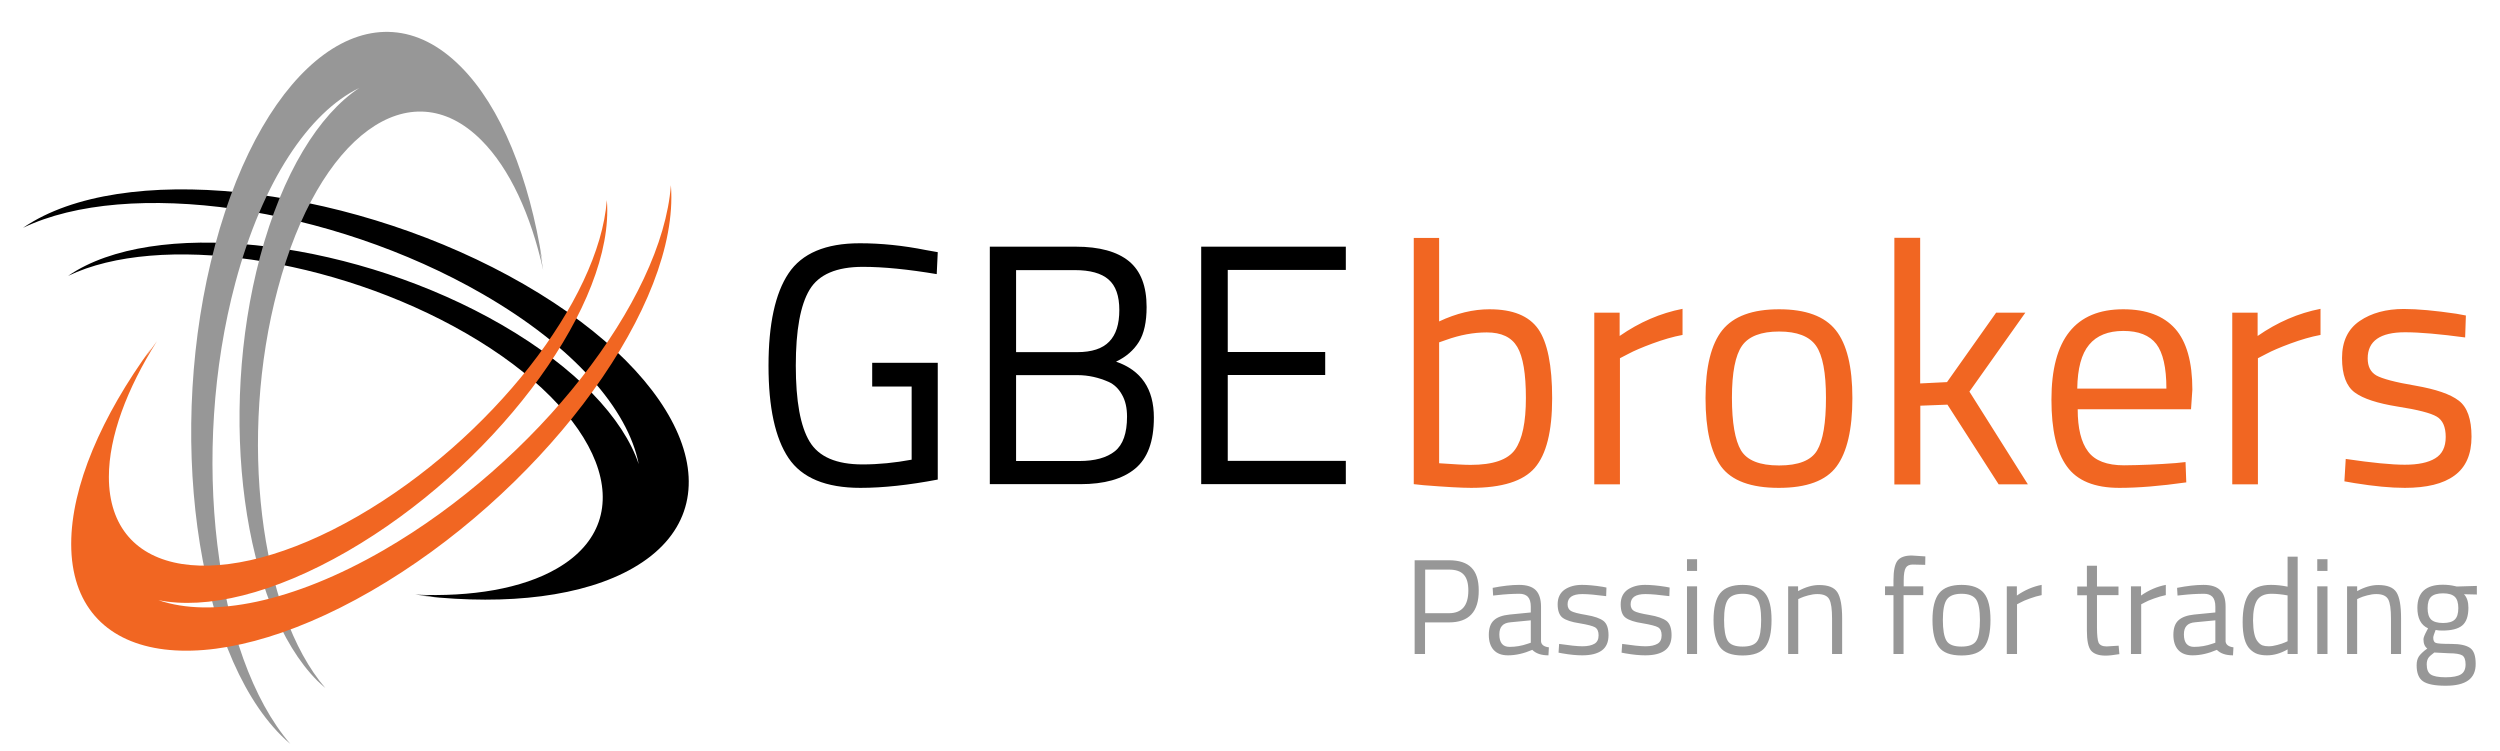
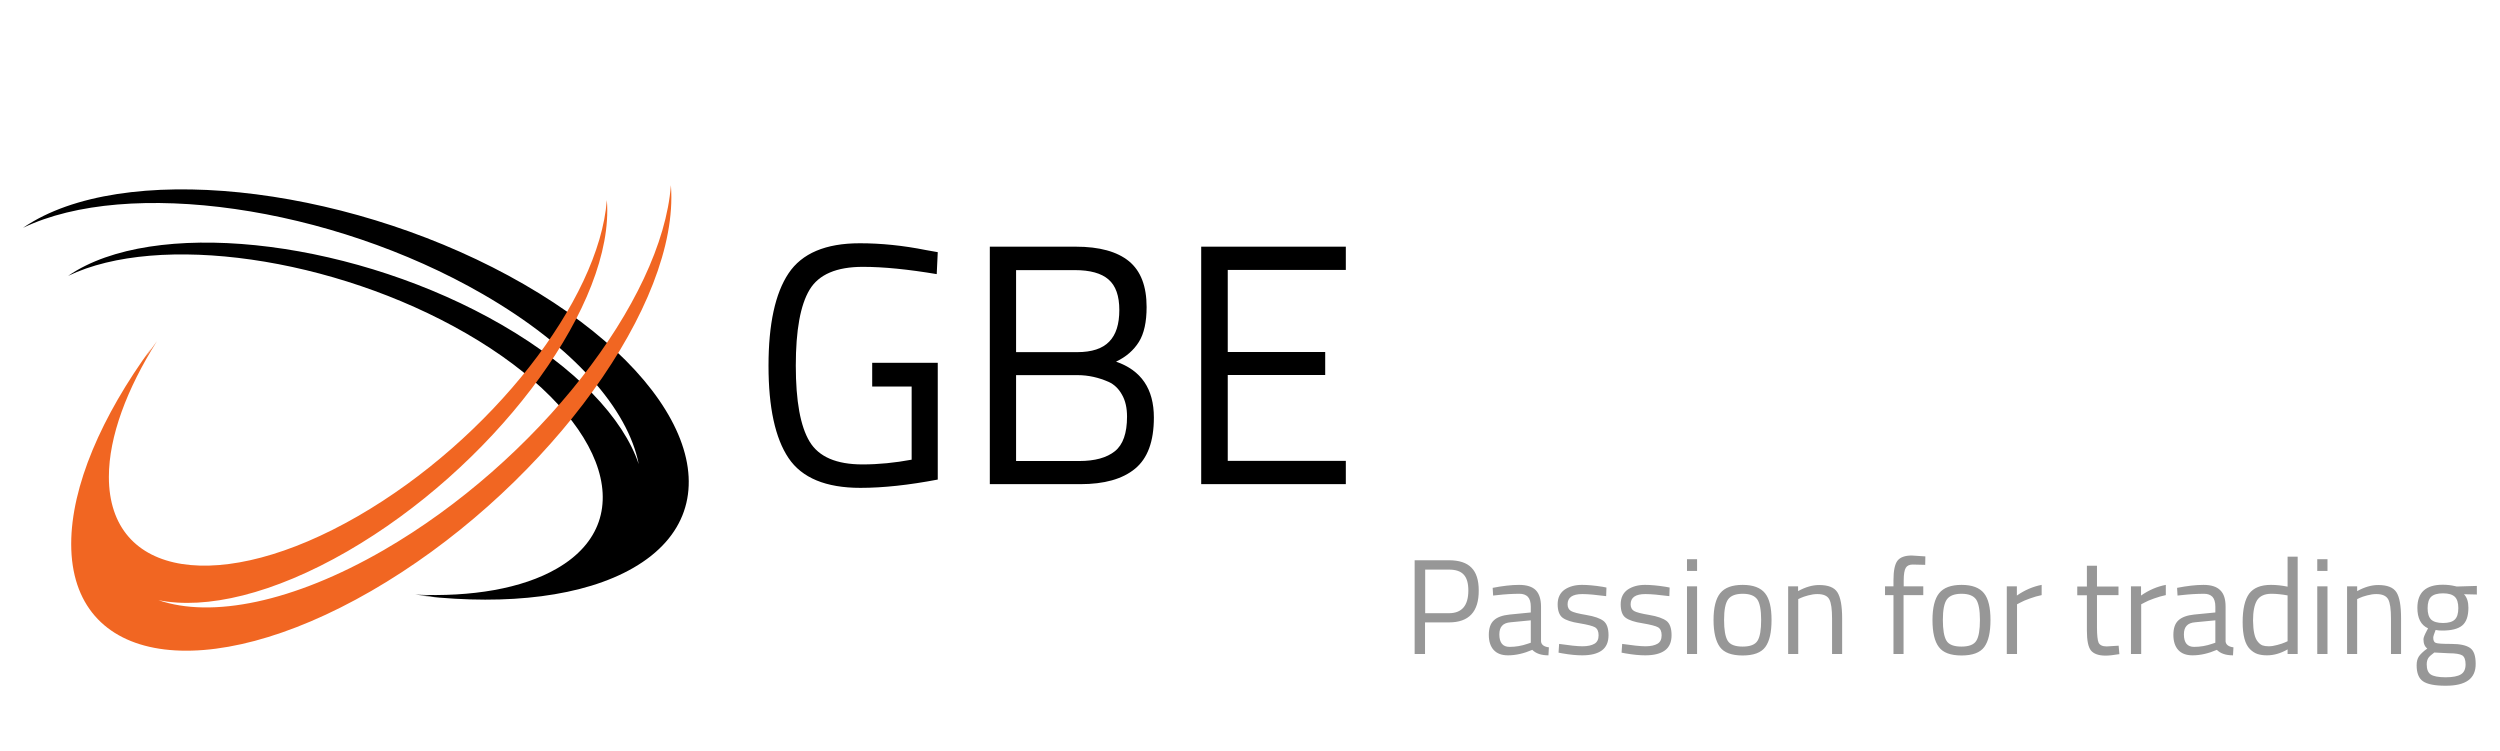
<svg xmlns="http://www.w3.org/2000/svg" id="Ebene_1" data-name="Ebene 1" viewBox="0 0 1685.4 506">
  <defs>
    <style>
      .cls-1 {
        fill: #f16622;
      }

      .cls-2 {
        fill: #979797;
      }
    </style>
  </defs>
  <g>
    <path d="M427,382.8c70.9-40.9,37.8-126.7-73.7-191.1C242,127.4,93.3,108.3,22.5,149.2c-2.5,1.4-4.8,2.9-7,4.4,70.5-34,206.9-14.8,310,44.7,61.4,35.4,97.9,77.6,105.1,114.6-10.4-30.9-42.2-64.9-92.3-93.9-96.4-55.7-225.1-72.2-286.4-36.8-2.1,1.2-4.1,2.5-6,3.8,61-29.4,179-12.8,268.3,38.7,92.5,53.4,120,124.7,61.2,158.6-23.5,13.6-57.4,19.2-95.4,17.6,4.5.5,9,.9,13.4,1.2-2.5-.1-4.9-.1-7.4-.2,56.3,6.2,107.4.3,141-19.1" />
-     <path class="cls-2" d="M310.4,44.7c-57.8-57.9-132.1-3.7-165.4,120.6s-13.3,272.8,44.6,330.6c2,2,4,3.9,6.1,5.6-51.1-59.3-67.8-196-37-311,18.3-68.4,49.6-114.7,83.5-131.2-27.2,18-51.8,57.5-66.8,113.5-28.8,107.6-11.5,236.1,38.6,286.2,1.8,1.7,3.5,3.3,5.3,4.8-44.2-51.3-58.7-169.6-32-269.2,27.4-103.2,89.2-148.2,137.2-100.1,19.2,19.2,33.4,50.4,41.7,87.6-.7-4.5-1.5-8.9-2.3-13.3.6,2.4,1.2,4.8,1.7,7.2-8.8-56-27.7-103.9-55.2-131.3" />
    <path class="cls-1" d="M48,366.7c0,81.8,90.9,96,202.3,31.7s202.3-183.5,202.3-265.3c0-2.8-.1-5.6-.3-8.3-5.9,78.1-90.6,186.5-193.7,246.1-61.3,35.4-116.2,46-151.8,33.7,32,6.5,77.3-4,127.5-33,96.4-55.7,175.1-158.8,175.1-229.6,0-2.5-.1-4.8-.3-7.1-5.1,67.6-78.4,161.4-167.7,213-92.5,53.4-168,41.6-168-26.4,0-27.2,12.1-59.3,32.4-91.5-2.7,3.7-5.2,7.3-7.7,11,1.3-2.1,2.6-4.2,3.9-6.3-33.5,45.9-54,93.1-54,132" />
  </g>
  <path d="M809.8,326.6v-160.3h97.5v15.7h-79.6v55.3h65.7v15.5h-65.7v57.9h79.6v15.7h-97.5v.2ZM724.6,182.1h-39.6v55.3h41.2c9.9,0,17.1-2.4,21.6-7.1,4.6-4.7,6.8-11.8,6.8-21.3s-2.4-16.4-7.3-20.6c-4.8-4.2-12.4-6.3-22.7-6.3M726.4,252.9h-41.4v57.9h42.6c10.5,0,18.5-2.2,24-6.6s8.2-12.2,8.2-23.3c0-5.9-1.1-10.8-3.4-14.8-2.2-4-5.2-6.9-8.9-8.6-6.8-3-13.8-4.6-21.1-4.6M667.2,166.3h58.1c15.9,0,27.8,3.3,35.8,9.8,8,6.6,11.9,16.9,11.9,30.9,0,10-1.7,17.9-5.2,23.5s-8.6,10.1-15.4,13.3c17,5.9,25.5,18.4,25.5,37.7,0,16.1-4.2,27.5-12.7,34.5s-20.8,10.4-36.8,10.4h-61.1v-160.1h-.1ZM588,260.6v-16h44.2v78.7c-19.4,3.7-36.8,5.6-52.1,5.6-23.3,0-39.5-6.7-48.5-20.1s-13.5-34.1-13.5-62.2,4.5-48.8,13.5-62.3,25-20.3,48-20.3c14.4,0,29.2,1.5,44.7,4.6l7.9,1.4-.7,14.8c-19.1-3.2-35.7-4.9-49.8-4.9-17.7,0-29.7,5.1-35.9,15.4-6.2,10.3-9.3,27.3-9.3,51.2s3.1,40.9,9.3,51.2,18.1,15.4,35.7,15.4c10.8,0,21.8-1.1,33.1-3.2v-49.3h-26.6Z" />
-   <path class="cls-1" d="M1621.4,224c-16.8,0-25.2,5.9-25.2,17.6,0,5.4,1.9,9.2,5.8,11.5,3.9,2.2,12.7,4.6,26.4,6.9,13.7,2.4,23.5,5.7,29.2,10.1,5.7,4.3,8.6,12.4,8.6,24.3s-3.8,20.6-11.5,26.2c-7.6,5.6-18.8,8.3-33.5,8.3-9.6,0-20.8-1.1-33.8-3.2l-6.9-1.2.9-15.1c17.6,2.6,30.9,3.9,39.8,3.9s15.8-1.4,20.5-4.3c4.7-2.8,7.1-7.6,7.1-14.4s-2-11.3-6-13.7c-4-2.4-12.8-4.7-26.4-6.8-13.6-2.2-23.2-5.3-28.9-9.5-5.7-4.2-8.6-11.9-8.6-23.2s4-19.6,11.9-25,17.9-8.1,29.7-8.1c9.4,0,21.2,1.1,35.4,3.2l6.5,1.2-.5,14.8c-17.1-2.3-30.6-3.5-40.5-3.5M1504.9,326.6v-115.8h17.1v15.7c13.4-9.3,27.5-15.4,42.4-18.3v17.6c-6.5,1.2-13.2,3.2-20.3,5.8-7,2.6-12.4,4.9-16.1,6.9l-5.8,3v85h-17.3v.1ZM1460.5,262c0-14.2-2.3-24.2-6.8-30.1-4.6-5.9-12-8.8-22.2-8.8s-18,3.1-23.1,9.3c-5.2,6.2-7.8,16.1-8,29.6h60.1ZM1466.7,312.2l6.7-.7.5,13.7c-17.6,2.5-32.6,3.7-45.1,3.7-16.7,0-28.5-4.8-35.4-14.5-7-9.6-10.4-24.7-10.4-45,0-40.6,16.1-60.9,48.4-60.9,15.6,0,27.2,4.4,35,13.1,7.7,8.7,11.6,22.4,11.6,41.1l-.9,13.2h-76.4c0,12.8,2.3,22.3,7,28.5,4.6,6.2,12.7,9.3,24.2,9.3,11.3-.1,23-.6,34.8-1.5M1294.5,326.6h-17.4v-166.3h17.4v98.2l18.1-.9,33.1-46.8h19.7l-37.7,53.2,39.4,62.5h-19.7l-34.5-53.7-18.3.7v53.1h-.1ZM1167.6,268.1c0,16.9,2.1,28.7,6.1,35.5,4.1,6.8,12.6,10.2,25.7,10.2s21.6-3.4,25.6-10.1,6-18.6,6-35.5-2.2-28.7-6.7-35.1c-4.5-6.4-12.8-9.6-24.9-9.6s-20.5,3.2-25,9.6c-4.5,6.4-6.8,18.1-6.8,35M1149.8,268.4c0-21.1,3.8-36.4,11.3-45.8,7.6-9.4,20.3-14.1,38.3-14.1s30.7,4.7,38.2,14.1c7.5,9.4,11.2,24.7,11.2,45.8s-3.6,36.5-10.7,46.1-20.1,14.4-38.9,14.4-31.8-4.8-38.9-14.4c-6.9-9.6-10.5-24.9-10.5-46.1M1074.8,326.6v-115.8h17.1v15.7c13.4-9.3,27.5-15.4,42.4-18.3v17.6c-6.5,1.2-13.2,3.2-20.3,5.8-7,2.6-12.4,4.9-16.1,6.9l-5.8,3v85h-17.3v.1ZM991.4,313.4c15.1,0,25.1-3.4,30-10.3s7.3-18.5,7.3-34.8-1.9-27.8-5.8-34.4c-3.9-6.6-10.7-9.8-20.6-9.8-8.9,0-18.1,1.7-27.5,5.1l-4.6,1.6v81.5c10,.7,17.1,1.1,21.2,1.1M1004.2,208.5c15.6,0,26.5,4.4,32.8,13.3,6.2,8.9,9.4,24.4,9.4,46.7s-3.9,37.8-11.7,46.9c-7.8,9-22.1,13.5-42.9,13.5-6.5,0-17.2-.6-32.2-1.8l-6.5-.7v-166h17.1v56.3c11.7-5.5,23-8.2,34-8.2" />
  <path class="cls-2" d="M1636.6,410c0,3.6.8,6.1,2.4,7.7,1.6,1.5,4.3,2.3,8,2.3s6.4-.8,7.9-2.3c1.6-1.5,2.4-4.1,2.4-7.7s-.8-6.2-2.4-7.7-4.2-2.3-7.9-2.3-6.4.8-8,2.3-2.4,4.1-2.4,7.7M1636,448c0,3.2.9,5.5,2.7,6.7,1.8,1.2,5.1,1.9,10,1.9s8.3-.7,10.4-2,3.1-3.6,3.1-6.7-.8-5.2-2.3-6.1-4.5-1.4-8.9-1.4l-9.9-.5c-2,1.5-3.4,2.7-4.1,3.8-.7,1.2-1,2.6-1,4.3M1648.8,462.3c-7.3,0-12.4-1-15.3-3s-4.3-5.6-4.3-10.8c0-2.5.5-4.5,1.6-6.1,1.1-1.5,2.9-3.3,5.6-5.2-1.7-1.2-2.6-3.3-2.6-6.3,0-1,.8-3,2.3-5.8l.8-1.5c-4.8-2.2-7.2-6.8-7.2-13.8,0-10.4,5.7-15.6,17.1-15.6,2.9,0,5.6.3,8.1.9l1.4.3,13.5-.4v5.8l-8.7-.2c2,2,3,5.1,3,9.1,0,5.7-1.4,9.7-4.2,12-2.8,2.3-7.3,3.4-13.4,3.4-1.6,0-3.1-.1-4.5-.4-1.1,2.7-1.6,4.4-1.6,5.2,0,1.9.6,3.1,1.7,3.5,1.2.5,4.7.7,10.5.7s10,.9,12.6,2.7c2.6,1.8,3.8,5.4,3.8,10.7.1,10-6.6,14.8-20.2,14.8M1589.1,440.9h-6.8v-45.6h6.8v3.2c4.9-2.7,9.6-4.1,14.2-4.1,6.1,0,10.2,1.6,12.3,4.9,2.1,3.3,3.1,9.1,3.1,17.5v24.1h-6.8v-23.9c0-6.3-.6-10.7-1.9-13s-3.9-3.5-8-3.5c-1.9,0-4,.3-6.2.9s-3.8,1.1-5,1.7l-1.7.8v37ZM1562.2,377h6.9v7.9h-6.9v-7.9ZM1562.2,395.3h6.9v45.6h-6.9v-45.6ZM1522.2,432.7c1,1.2,2,2,3.1,2.4s2.5.6,4.2.6,3.7-.3,5.8-.9c2.2-.6,3.8-1.1,5.1-1.7l1.8-.8v-30.9c-3.9-.7-7.5-1.1-10.9-1.1-4.6,0-7.8,1.5-9.7,4.4-1.8,3-2.7,7.5-2.7,13.7.1,7.1,1.1,11.8,3.3,14.3M1549,375.4v65.5h-6.8v-3.1c-4.7,2.7-9.3,4-13.9,4-2.4,0-4.6-.3-6.4-.9s-3.5-1.7-5.1-3.3c-3.3-3.3-4.9-9.4-4.9-18.2s1.5-15.2,4.4-19.2c3-3.9,7.8-5.9,14.7-5.9,3.5,0,7.3.4,11.2,1.2v-20.2h6.8v.1ZM1472.3,427.7c0,5.6,2.3,8.4,6.9,8.4,4.1,0,8.2-.7,12.2-2.1l2.1-.7v-15.1l-13.5,1.3c-2.7.2-4.7,1-5.9,2.4-1.2,1.3-1.8,3.2-1.8,5.8M1500.4,409v23.4c.2,2.2,2,3.6,5.3,4l-.3,5.4c-4.8,0-8.4-1.2-10.9-3.7-5.5,2.4-11,3.7-16.4,3.7-4.2,0-7.4-1.2-9.6-3.6s-3.3-5.8-3.3-10.2,1.1-7.7,3.4-9.8c2.3-2.1,5.8-3.4,10.6-3.9l14.3-1.4v-3.9c0-3.1-.7-5.3-2-6.7-1.3-1.3-3.2-2-5.5-2-4.9,0-9.9.3-15.2.9l-2.8.3-.3-5.2c6.7-1.3,12.6-2,17.8-2s8.9,1.2,11.3,3.6c2.5,2.4,3.6,6.1,3.6,11.1M1436.6,440.9v-45.6h6.8v6.2c5.3-3.7,10.9-6.1,16.7-7.2v6.9c-2.5.5-5.2,1.3-8,2.3s-4.9,1.9-6.3,2.7l-2.3,1.2v33.5h-6.9ZM1428.2,401.2h-14.5v21.8c0,5.2.4,8.7,1.1,10.3.8,1.6,2.6,2.5,5.4,2.5l8.1-.5.5,5.7c-4.1.7-7.2,1-9.3,1-4.7,0-8-1.2-9.9-3.5-1.8-2.3-2.7-6.7-2.7-13.2v-24h-6.5v-5.9h6.5v-14h6.8v14h14.5v5.8ZM1352.9,440.9v-45.6h6.8v6.2c5.3-3.7,10.9-6.1,16.7-7.2v6.9c-2.6.5-5.2,1.3-8,2.3s-4.9,1.9-6.3,2.7l-2.3,1.2v33.5h-6.9ZM1309.8,417.9c0,6.7.8,11.3,2.4,14s5,4,10.1,4,8.5-1.3,10.1-4c1.6-2.6,2.4-7.3,2.4-14s-.9-11.3-2.6-13.8c-1.8-2.5-5-3.8-9.8-3.8s-8.1,1.3-9.9,3.8-2.7,7.1-2.7,13.8M1302.8,418c0-8.3,1.5-14.4,4.5-18.1s8-5.6,15.1-5.6,12.1,1.9,15.1,5.6,4.4,9.7,4.4,18.1-1.4,14.4-4.2,18.2c-2.8,3.8-7.9,5.7-15.3,5.7s-12.5-1.9-15.3-5.7c-2.9-3.8-4.3-9.9-4.3-18.2M1283.3,401.2v39.7h-6.8v-39.7h-5.7v-5.9h5.7v-4.1c0-6.5.9-10.8,2.7-13.2,1.8-2.3,5-3.5,9.6-3.5l9.2.6-.1,5.7c-3.4-.1-6.2-.2-8.4-.2s-3.8.7-4.7,2.2c-.9,1.5-1.4,4.3-1.4,8.5v4h13.2v5.9h-13.3ZM1212.3,440.9h-6.8v-45.6h6.7v3.2c4.9-2.7,9.6-4.1,14.2-4.1,6.1,0,10.2,1.6,12.3,4.9,2.1,3.3,3.2,9.1,3.2,17.5v24.1h-6.8v-23.9c0-6.3-.6-10.7-1.9-13-1.2-2.3-3.9-3.5-8-3.5-2,0-4,.3-6.2.9-2.1.6-3.8,1.1-5,1.7l-1.7.8v37h0ZM1162.3,417.9c0,6.7.8,11.3,2.4,14s5,4,10.1,4,8.5-1.3,10.1-4c1.6-2.6,2.4-7.3,2.4-14s-.9-11.3-2.6-13.8c-1.8-2.5-5-3.8-9.8-3.8s-8.1,1.3-9.9,3.8-2.7,7.1-2.7,13.8M1155.2,418c0-8.3,1.5-14.4,4.5-18.1s8-5.6,15.1-5.6,12.1,1.9,15.1,5.6,4.4,9.7,4.4,18.1-1.4,14.4-4.2,18.2c-2.8,3.8-7.9,5.7-15.3,5.7s-12.5-1.9-15.3-5.7c-2.8-3.8-4.3-9.9-4.3-18.2M1137.3,377h6.8v7.9h-6.8v-7.9ZM1137.3,395.3h6.8v45.6h-6.8v-45.6ZM1109.2,400.5c-6.6,0-9.9,2.3-9.9,6.9,0,2.1.8,3.6,2.3,4.5s5,1.8,10.4,2.7c5.4.9,9.2,2.3,11.5,4,2.2,1.7,3.4,4.9,3.4,9.6s-1.5,8.1-4.5,10.3c-3,2.2-7.4,3.3-13.2,3.3-3.8,0-8.2-.4-13.3-1.3l-2.7-.5.4-5.9c6.9,1,12.2,1.6,15.7,1.6s6.2-.6,8.1-1.7,2.8-3,2.8-5.7-.8-4.4-2.4-5.4c-1.6-.9-5.1-1.8-10.4-2.7-5.4-.8-9.2-2.1-11.4-3.7-2.3-1.6-3.4-4.7-3.4-9.1s1.6-7.7,4.7-9.9c3.1-2.1,7-3.2,11.7-3.2,3.7,0,8.4.4,14,1.3l2.6.5-.2,5.8c-7-.9-12.3-1.4-16.2-1.4M1066.7,400.5c-6.6,0-9.9,2.3-9.9,6.9,0,2.1.8,3.6,2.3,4.5s5,1.8,10.4,2.7c5.4.9,9.3,2.3,11.5,4s3.4,4.9,3.4,9.6-1.5,8.1-4.5,10.3c-3,2.2-7.4,3.3-13.2,3.3-3.8,0-8.2-.4-13.3-1.3l-2.7-.5.4-5.9c6.9,1,12.2,1.6,15.7,1.6s6.2-.6,8.1-1.7,2.8-3,2.8-5.7-.8-4.4-2.4-5.4c-1.6-.9-5-1.8-10.4-2.7-5.4-.8-9.2-2.1-11.4-3.7-2.2-1.6-3.4-4.7-3.4-9.1s1.6-7.7,4.7-9.9c3.1-2.1,7-3.2,11.7-3.2,3.7,0,8.4.4,14,1.3l2.5.5-.2,5.8c-6.9-.9-12.2-1.4-16.1-1.4M1010.8,427.7c0,5.6,2.3,8.4,6.9,8.4,4.1,0,8.2-.7,12.2-2.1l2.1-.7v-15.1l-13.5,1.3c-2.7.2-4.7,1-5.9,2.4-1.2,1.3-1.8,3.2-1.8,5.8M1038.9,409v23.4c.2,2.2,1.9,3.6,5.3,4l-.3,5.4c-4.8,0-8.4-1.2-10.9-3.7-5.5,2.4-11,3.7-16.4,3.7-4.2,0-7.4-1.2-9.6-3.6-2.2-2.4-3.3-5.8-3.3-10.2s1.1-7.7,3.4-9.8c2.2-2.1,5.8-3.4,10.6-3.9l14.3-1.4v-3.9c0-3.1-.7-5.3-2-6.7-1.3-1.3-3.2-2-5.5-2-4.9,0-9.9.3-15.1.9l-2.8.3-.3-5.2c6.7-1.3,12.6-2,17.8-2s8.9,1.2,11.3,3.6c2.3,2.4,3.5,6.1,3.5,11.1M960.8,413.4h16c8.7,0,13.1-5.1,13.1-15.3,0-4.9-1-8.4-3.1-10.7-2.1-2.3-5.4-3.4-10-3.4h-16v29.4ZM976.8,419.6h-16.1v21.3h-7v-63.2h23.1c6.9,0,12,1.7,15.2,5,3.3,3.3,4.9,8.5,4.9,15.3.1,14.4-6.6,21.6-20.1,21.6" />
</svg>